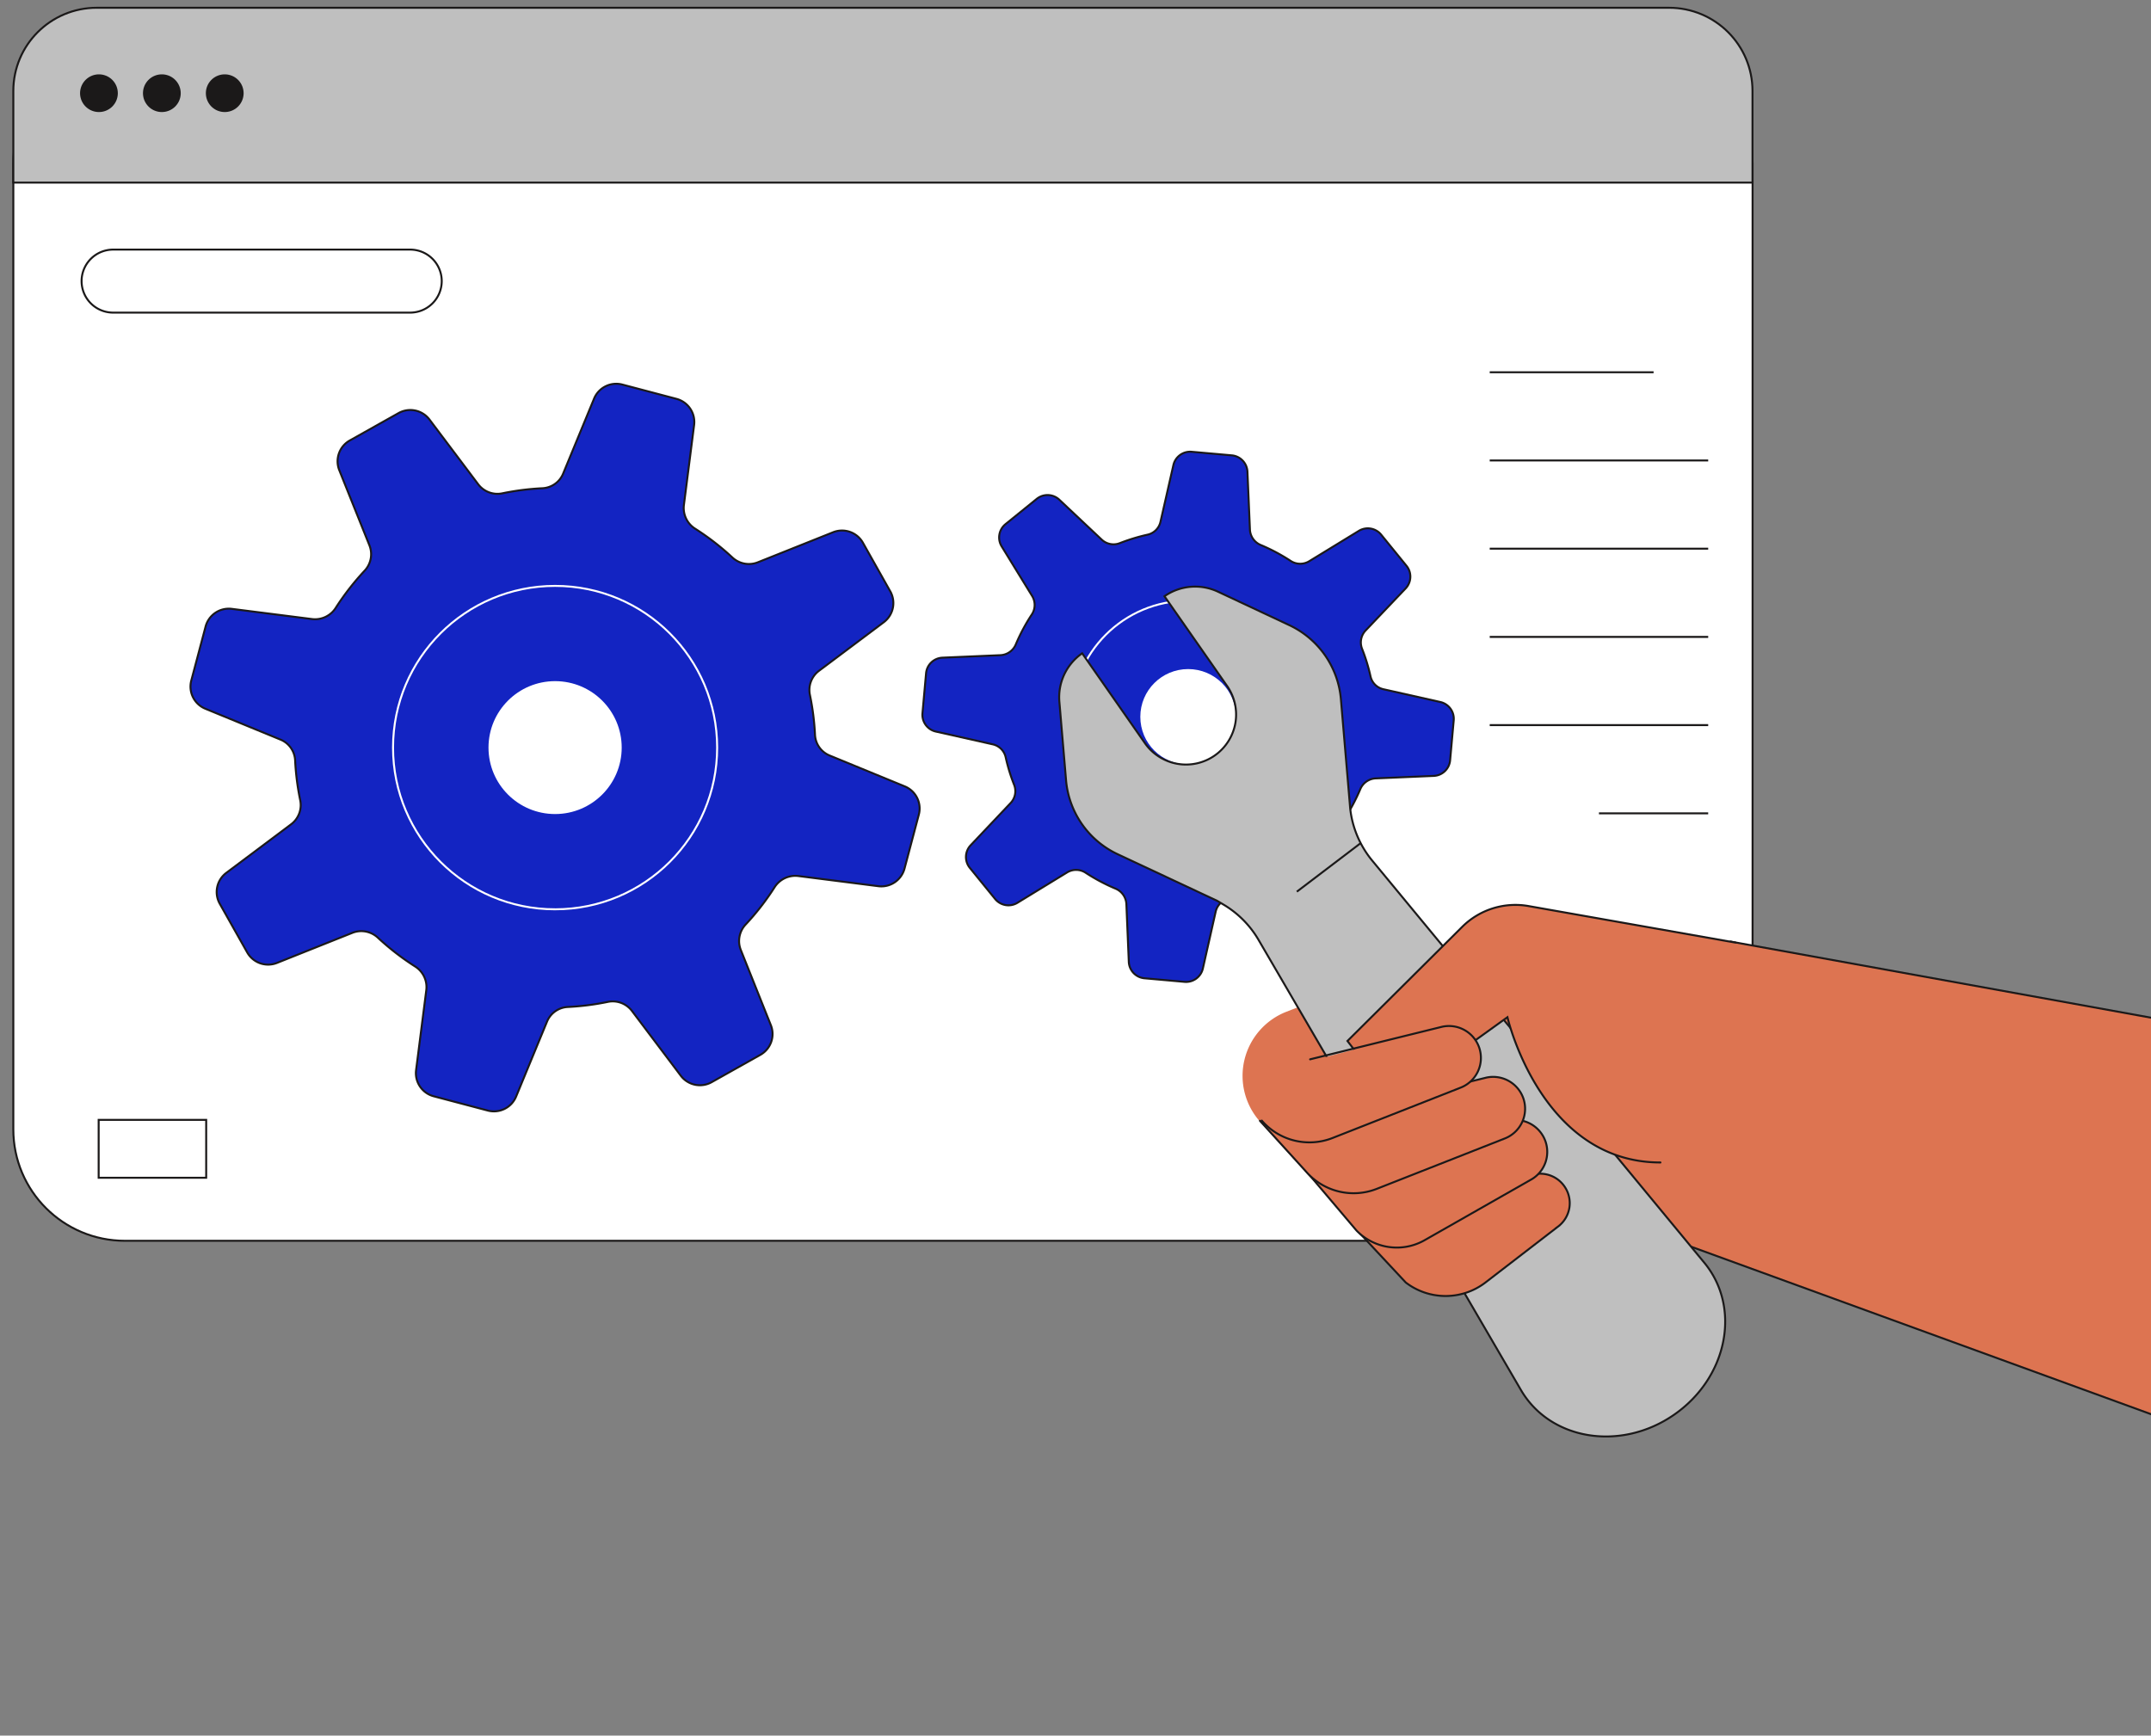
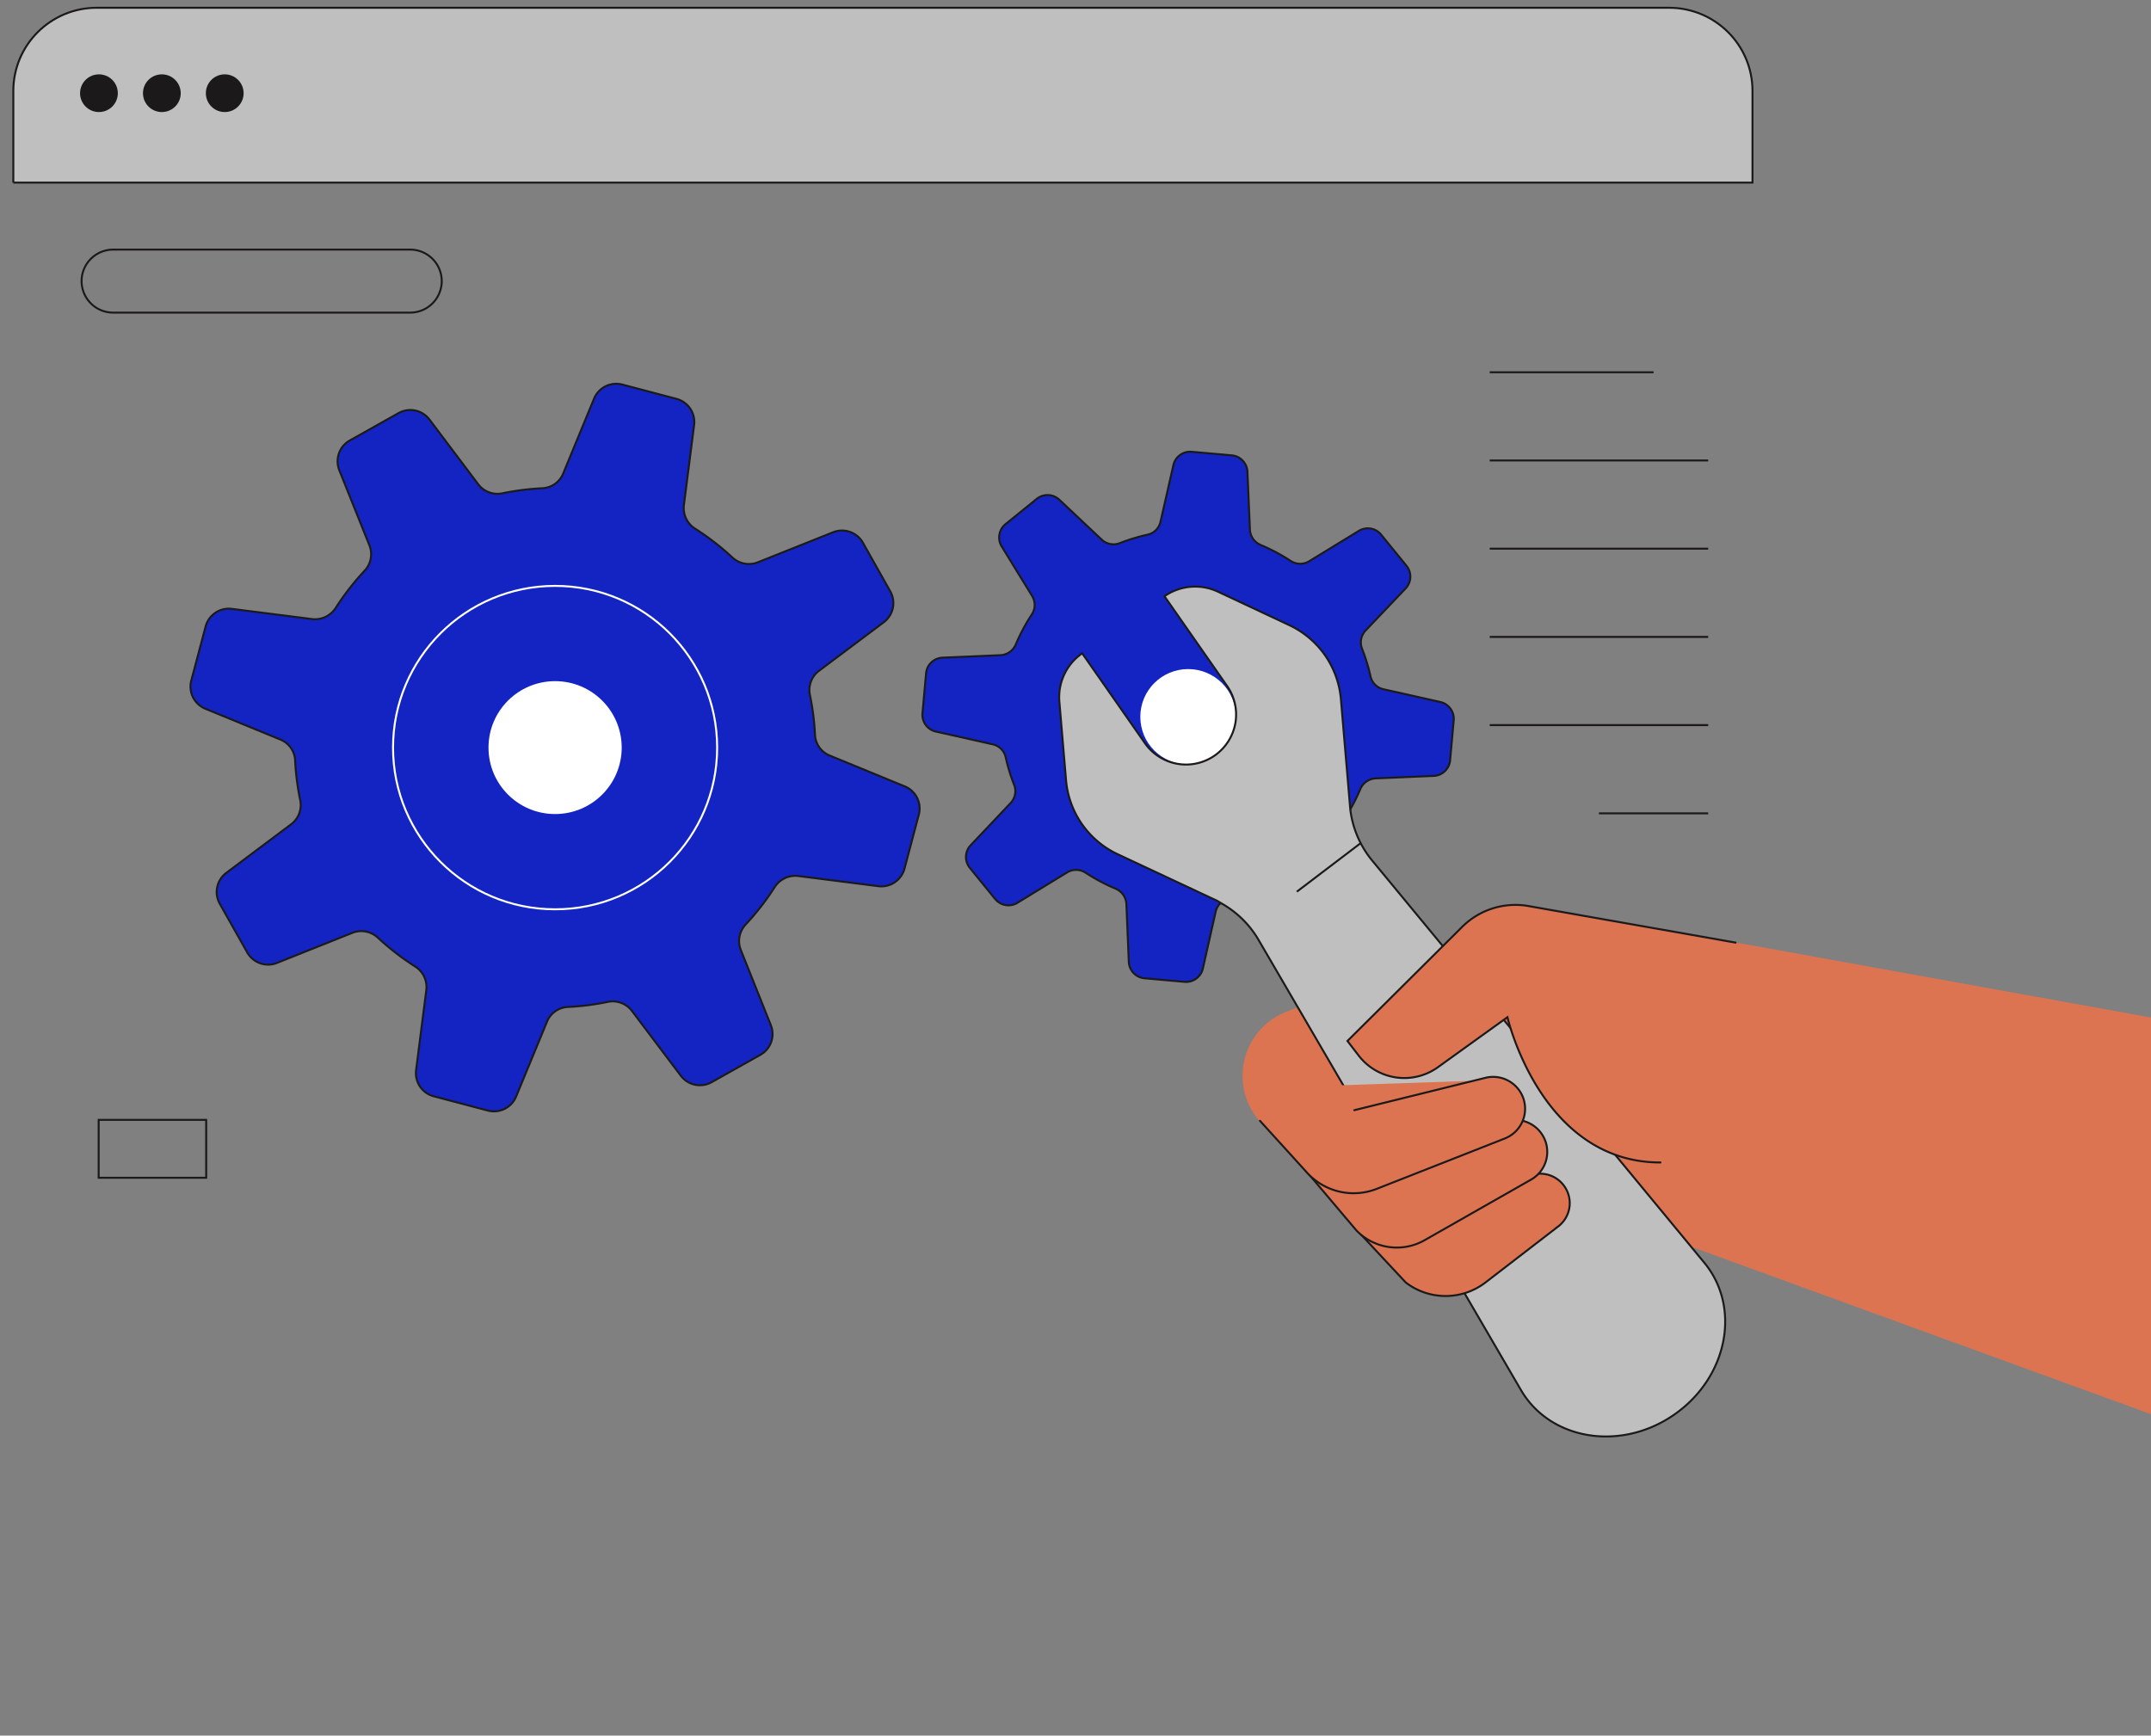
<svg xmlns="http://www.w3.org/2000/svg" width="285" height="230" fill="none">
  <rect width="100%" height="100%" fill="#808080" stroke="none" />
  <g clip-path="url(#a)">
-     <path fill="#fff" stroke="#1B1919" stroke-width=".261" d="M217.421 6.933H16.556c-8.169 0-14.79 6.608-14.79 14.76v127.974c0 8.152 6.621 14.761 14.79 14.761H217.42c8.168 0 14.79-6.609 14.79-14.761V21.693c0-8.152-6.622-14.76-14.79-14.76Z" />
-     <path fill="#BFBFBF" stroke="#1B1919" stroke-width=".261" d="M1.765 24.198V12.052C1.765 5.965 6.71 1.03 12.811 1.03h208.342c6.1 0 11.046 4.936 11.046 11.023v12.146H1.765Z" />
+     <path fill="#BFBFBF" stroke="#1B1919" stroke-width=".261" d="M1.765 24.198V12.052C1.765 5.965 6.71 1.03 12.811 1.03h208.342c6.1 0 11.046 4.936 11.046 11.023v12.146H1.765" />
    <path fill="#1B1919" stroke="#1B1919" stroke-width=".261" d="M13.11 14.717c1.309 0 2.37-1.06 2.37-2.366a2.368 2.368 0 0 0-2.37-2.366 2.369 2.369 0 0 0-2.371 2.366 2.368 2.368 0 0 0 2.37 2.366Zm8.335 0c1.31 0 2.37-1.06 2.37-2.366a2.368 2.368 0 0 0-2.37-2.366c-1.31 0-2.37 1.06-2.37 2.366a2.368 2.368 0 0 0 2.37 2.366Zm8.332 0c1.31 0 2.37-1.06 2.37-2.366a2.368 2.368 0 0 0-2.37-2.366c-1.31 0-2.37 1.06-2.37 2.366a2.368 2.368 0 0 0 2.37 2.366Z" />
    <path fill="#1324C2" stroke="#1B1919" stroke-width=".261" d="m25.347 90.17 1.895-7.15a3.18 3.18 0 0 1 3.474-2.335l10.619 1.35a3.247 3.247 0 0 0 3.145-1.48 34.46 34.46 0 0 1 3.83-4.927 3.191 3.191 0 0 0 .634-3.366l-3.986-9.94a3.169 3.169 0 0 1 1.393-3.954l6.456-3.627a3.188 3.188 0 0 1 4.108.866l6.45 8.57a3.19 3.19 0 0 0 3.206 1.194 34.494 34.494 0 0 1 5.296-.671 3.132 3.132 0 0 0 2.742-1.928l4.104-9.95a3.177 3.177 0 0 1 3.751-1.858l7.164 1.891a3.172 3.172 0 0 1 2.34 3.467l-1.353 10.597a3.24 3.24 0 0 0 1.484 3.139 34.111 34.111 0 0 1 4.942 3.822 3.208 3.208 0 0 0 3.374.632l9.96-3.977a3.184 3.184 0 0 1 3.961 1.39l3.623 6.44a3.172 3.172 0 0 1-.862 4.093l-8.586 6.438a3.177 3.177 0 0 0-1.198 3.198 34.21 34.21 0 0 1 .673 5.286 3.129 3.129 0 0 0 1.932 2.736l9.961 4.093a3.167 3.167 0 0 1 1.862 3.744l-1.895 7.149a3.178 3.178 0 0 1-3.474 2.335l-10.619-1.35a3.25 3.25 0 0 0-3.132 1.505 33.969 33.969 0 0 1-3.83 4.929 3.195 3.195 0 0 0-.634 3.37l3.973 9.946c.6 1.48.003 3.174-1.392 3.954l-6.457 3.624a3.178 3.178 0 0 1-4.099-.888l-6.453-8.56a3.192 3.192 0 0 0-3.206-1.195 34.44 34.44 0 0 1-5.295.672 3.136 3.136 0 0 0-2.743 1.928l-4.101 9.941a3.178 3.178 0 0 1-3.751 1.858l-7.164-1.892a3.174 3.174 0 0 1-2.34-3.466l1.353-10.598a3.23 3.23 0 0 0-1.484-3.138 34.288 34.288 0 0 1-4.94-3.822 3.21 3.21 0 0 0-3.375-.633l-9.97 3.978a3.181 3.181 0 0 1-3.962-1.39l-3.632-6.444a3.17 3.17 0 0 1 .86-4.093l8.586-6.437a3.178 3.178 0 0 0 1.21-3.199 34.308 34.308 0 0 1-.673-5.285 3.13 3.13 0 0 0-1.932-2.737l-9.961-4.093a3.17 3.17 0 0 1-1.862-3.752Z" />
    <path stroke="#fff" stroke-width=".261" d="M73.548 120.5c11.86 0 21.473-9.595 21.473-21.43 0-11.834-9.614-21.428-21.473-21.428-11.859 0-21.472 9.594-21.472 21.429 0 11.834 9.613 21.429 21.472 21.429Z" />
    <path fill="#fff" d="M73.548 107.876c4.874 0 8.825-3.942 8.825-8.806 0-4.864-3.951-8.806-8.825-8.806-4.873 0-8.824 3.942-8.824 8.806 0 4.864 3.95 8.806 8.824 8.806Z" />
    <path fill="#1324C2" stroke="#1B1919" stroke-width=".261" d="m122.224 94.514.476-5.287a2.276 2.276 0 0 1 2.163-2.074l7.679-.329a2.333 2.333 0 0 0 2.047-1.429 24.472 24.472 0 0 1 2.112-3.953 2.29 2.29 0 0 0 .046-2.47l-4.026-6.555c-.6-.973-.383-2.24.506-2.959l4.132-3.345a2.282 2.282 0 0 1 3.004.113l5.61 5.284a2.285 2.285 0 0 0 2.413.46 24.964 24.964 0 0 1 3.657-1.116 2.25 2.25 0 0 0 1.715-1.697l1.71-7.517a2.282 2.282 0 0 1 2.437-1.77l5.299.472a2.282 2.282 0 0 1 2.078 2.17l.329 7.667c.042.9.6 1.695 1.432 2.043a24.503 24.503 0 0 1 3.962 2.107 2.3 2.3 0 0 0 2.465.04l6.57-4.02a2.283 2.283 0 0 1 2.963.508l3.352 4.12c.722.888.674 2.17-.111 3.001l-5.315 5.587a2.29 2.29 0 0 0-.46 2.41 24.103 24.103 0 0 1 1.119 3.65c.187.851.85 1.517 1.703 1.709l7.547 1.694a2.282 2.282 0 0 1 1.774 2.432l-.476 5.288a2.275 2.275 0 0 1-2.175 2.074l-7.68.329a2.327 2.327 0 0 0-2.047 1.429 24.54 24.54 0 0 1-2.111 3.953 2.288 2.288 0 0 0-.041 2.46l4.03 6.556a2.277 2.277 0 0 1-.51 2.959l-4.129 3.345a2.284 2.284 0 0 1-3.007-.113l-5.606-5.285a2.306 2.306 0 0 0-2.417-.459c-1.187.468-2.41.841-3.656 1.116a2.244 2.244 0 0 0-1.713 1.697l-1.697 7.535a2.288 2.288 0 0 1-2.438 1.77l-5.298-.474a2.28 2.28 0 0 1-2.078-2.172l-.323-7.662a2.33 2.33 0 0 0-1.433-2.041 24.842 24.842 0 0 1-3.961-2.107 2.3 2.3 0 0 0-2.465-.04l-6.569 4.017a2.284 2.284 0 0 1-2.965-.505l-3.352-4.123a2.277 2.277 0 0 1 .113-2.998l5.299-5.599a2.287 2.287 0 0 0 .46-2.408 23.981 23.981 0 0 1-1.118-3.649 2.255 2.255 0 0 0-1.704-1.712l-7.547-1.694a2.279 2.279 0 0 1-1.774-2.433Z" />
-     <path stroke="#fff" stroke-width=".261" d="M157.427 110.379c8.517 0 15.421-6.89 15.421-15.39s-6.904-15.39-15.421-15.39-15.421 6.89-15.421 15.39 6.904 15.39 15.421 15.39Z" />
    <path fill="#fff" d="M157.426 101.315c3.5 0 6.338-2.832 6.338-6.325 0-3.493-2.838-6.325-6.338-6.325-3.501 0-6.338 2.832-6.338 6.325 0 3.493 2.837 6.325 6.338 6.325Z" />
    <path fill="#DD7451" d="m229.274 124.771 55.852 10.093v52.586l-63.533-23.141" />
-     <path stroke="#1B1919" stroke-linecap="round" stroke-width=".261" d="m285.126 187.45-63.533-23.141m7.683-39.538 61.959 11.221" />
    <path fill="#DD7451" d="m193.964 166.853-11.093-.547-15.891-17.637a9.108 9.108 0 0 1-2.098-8.204 9.129 9.129 0 0 1 5.565-6.392l33.338-13.03 26.186 3.865-7.685 38.816-3.097 1.913a28.823 28.823 0 0 1-21.61 2.256l-3.615-1.04Z" />
    <path stroke="#1B1919" stroke-linecap="round" stroke-width=".261" d="M219.062 128.489c-5.521 1.28-8.209 1.076-13.819-1.353" />
    <path fill="#BFBFBF" stroke="#1B1919" stroke-linecap="round" stroke-width=".261" d="M177.664 92.656c-.364-4.258-2.974-8-6.85-9.816l-9.446-4.433c-2.3-1.075-5-.843-7.082.608l8.304 11.896a6.608 6.608 0 0 1 1.085 4.95 6.642 6.642 0 0 1-11.991 2.603l-8.3-11.89a7.084 7.084 0 0 0-3.02 6.423l.884 10.391a11.964 11.964 0 0 0 6.85 9.815l13.175 6.173.847.505a13.12 13.12 0 0 1 4.629 4.665l34.775 59.664c3.892 6.666 13.235 8.168 20.304 3.254 7.072-4.916 8.906-14.173 3.985-20.133l-43.999-53.285a13.077 13.077 0 0 1-2.92-6.927l-1.23-14.463Z" />
    <path fill="#DD7451" d="M220.002 154.049c-15.843 0-20.271-19.252-20.271-19.252l-9.214 6.629a7.63 7.63 0 0 1-10.495-1.538l-1.49-1.94 15.203-15.123a10.007 10.007 0 0 1 8.797-2.755l27.423 4.844" />
    <path stroke="#1B1919" stroke-linecap="round" stroke-width=".261" d="M220.002 154.049c-15.843 0-20.271-19.252-20.271-19.252l-9.214 6.629a7.63 7.63 0 0 1-10.495-1.538l-1.49-1.94 15.203-15.123a10.007 10.007 0 0 1 8.797-2.755l27.423 4.844" />
    <path fill="#DD7451" stroke="#1B1919" stroke-linecap="round" stroke-width=".261" d="M186.256 169.952a8.677 8.677 0 0 0 10.563 0l9.575-7.377a3.882 3.882 0 0 0 .914-5.322 3.904 3.904 0 0 0-5.039-1.274l-21.978 7.581 5.965 6.392Z" />
    <path fill="#DD7451" stroke="#1B1919" stroke-linecap="round" stroke-width=".261" d="M179.72 163.055a7.437 7.437 0 0 0 9.025 1.299l13.985-7.961a4.225 4.225 0 0 0 1.864-5.568 4.239 4.239 0 0 0-5.223-2.174l-26.314 6.531 6.663 7.873Z" />
    <path fill="#DD7451" d="M173.03 155.238a8.36 8.36 0 0 0 9.382 2.305l16.902-6.65a4.232 4.232 0 0 0 2.535-5.298c-.685-2.046-2.843-3.688-6.527-2.371l-22.697.766a4.53 4.53 0 0 0-3.697 2.857 4.515 4.515 0 0 0 .802 4.596l3.3 3.795Z" />
    <path stroke="#1B1919" stroke-linecap="round" stroke-width=".261" d="m166.94 148.527 6.094 6.712a8.363 8.363 0 0 0 9.383 2.305l16.901-6.651a4.231 4.231 0 0 0 2.536-5.297 4.24 4.24 0 0 0-4.919-2.794l-17.495 4.318" />
-     <path fill="#DD7451" d="M167.18 148.499a8.36 8.36 0 0 0 9.381 2.305l16.902-6.647a4.226 4.226 0 0 0 2.536-5.297c-.686-2.05-3.828-3.041-5.943-2.588l-15.582 4.127-5.484-.694-1.81 8.794Z" />
-     <path stroke="#1B1919" stroke-linecap="round" stroke-width=".261" d="M167.18 148.499a8.362 8.362 0 0 0 9.381 2.305l16.902-6.647a4.227 4.227 0 0 0 2.536-5.297 4.24 4.24 0 0 0-4.919-2.798l-17.495 4.318" />
    <path stroke="#1B1919" stroke-width=".261" d="M197.383 49.33h21.711m-21.711 11.69h28.947m-28.947 11.69h28.947m-28.947 11.691h28.947m-28.947 11.691h28.947m-14.475 11.69h14.473M54.344 33.077h-39.35a4.18 4.18 0 0 0-4.183 4.175 4.18 4.18 0 0 0 4.184 4.175h39.35a4.18 4.18 0 0 0 4.183-4.175 4.18 4.18 0 0 0-4.184-4.175Z" />
    <path stroke="#1B1919" stroke-width=".261" d="M13.072 148.403H27.32v7.672H13.072v-7.672Z" clip-rule="evenodd" />
    <path fill="#1324C2" d="m180.278 111.735-8.452 6.429 8.452-6.429Z" />
    <path stroke="#1B1919" stroke-width=".261" d="m180.278 111.735-8.452 6.429" />
  </g>
  <defs>
    <clipPath id="a">
      <path fill="#fff" d="M0 0h285v230H0z" />
    </clipPath>
  </defs>
</svg>